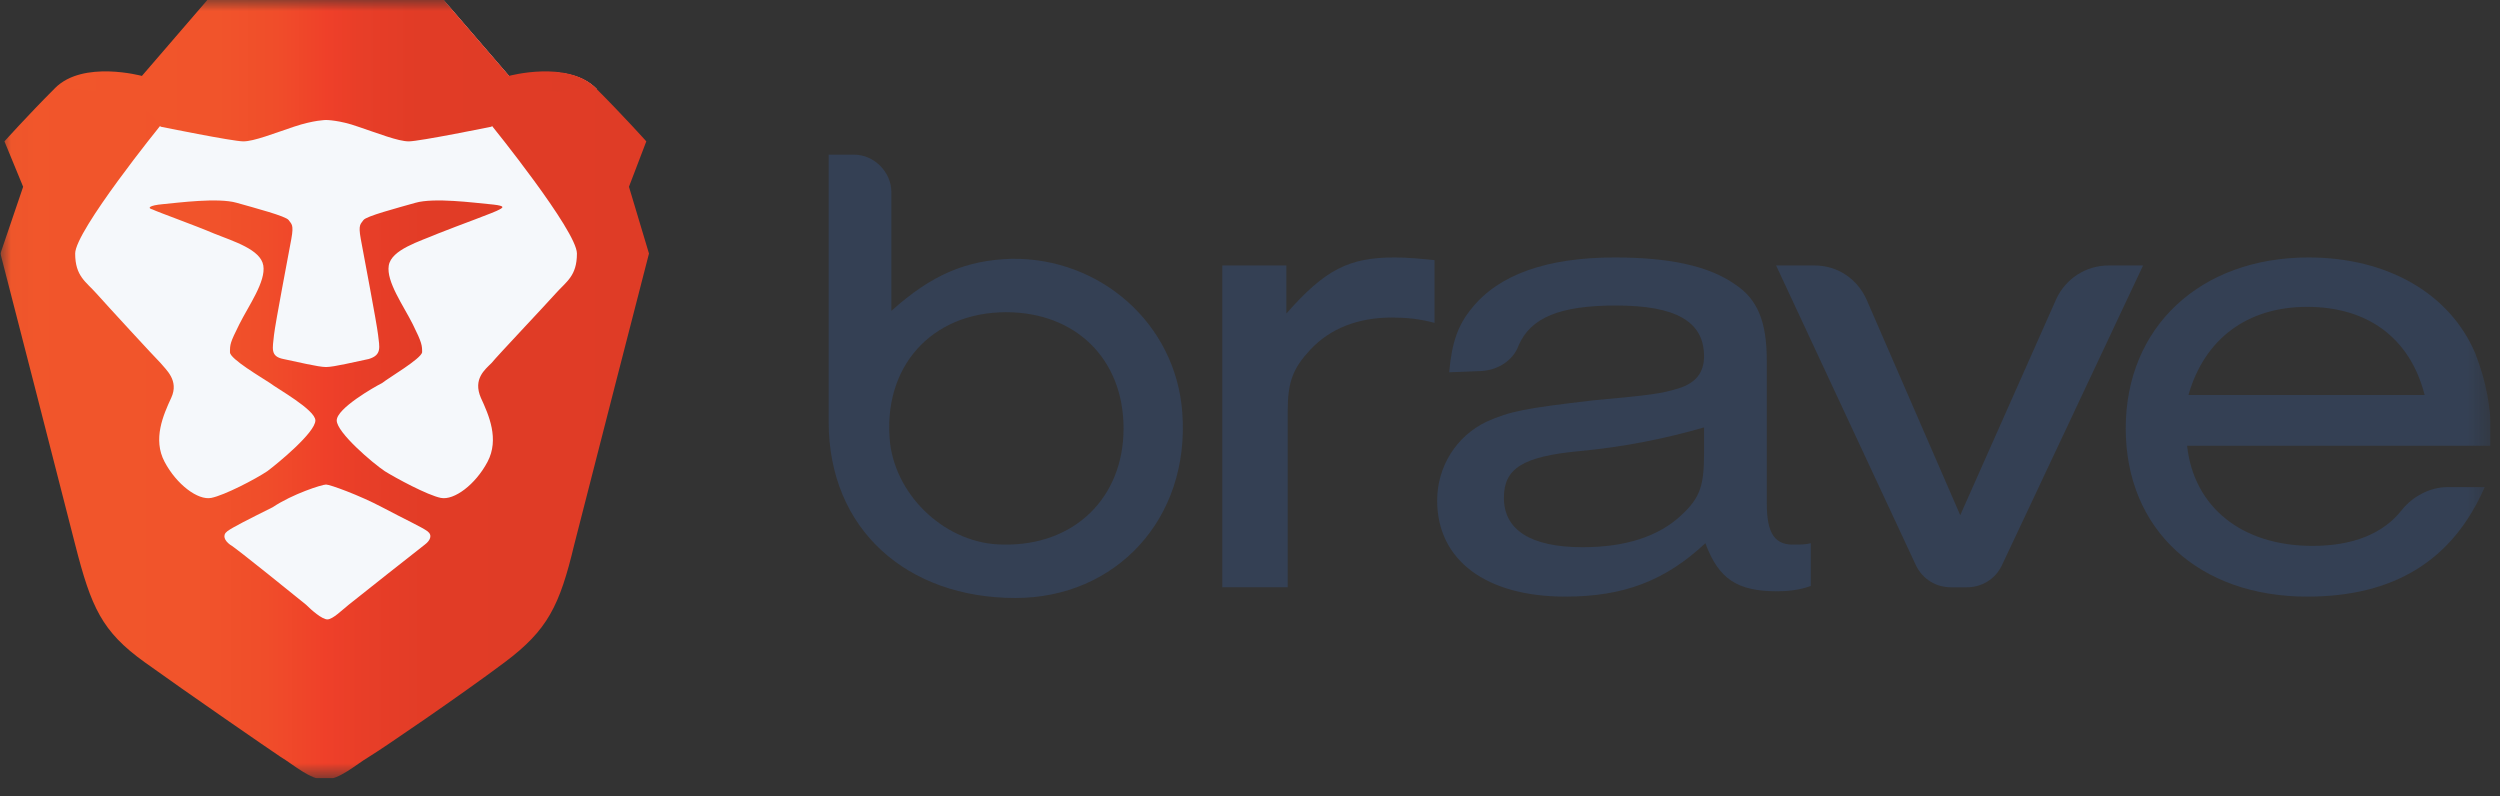
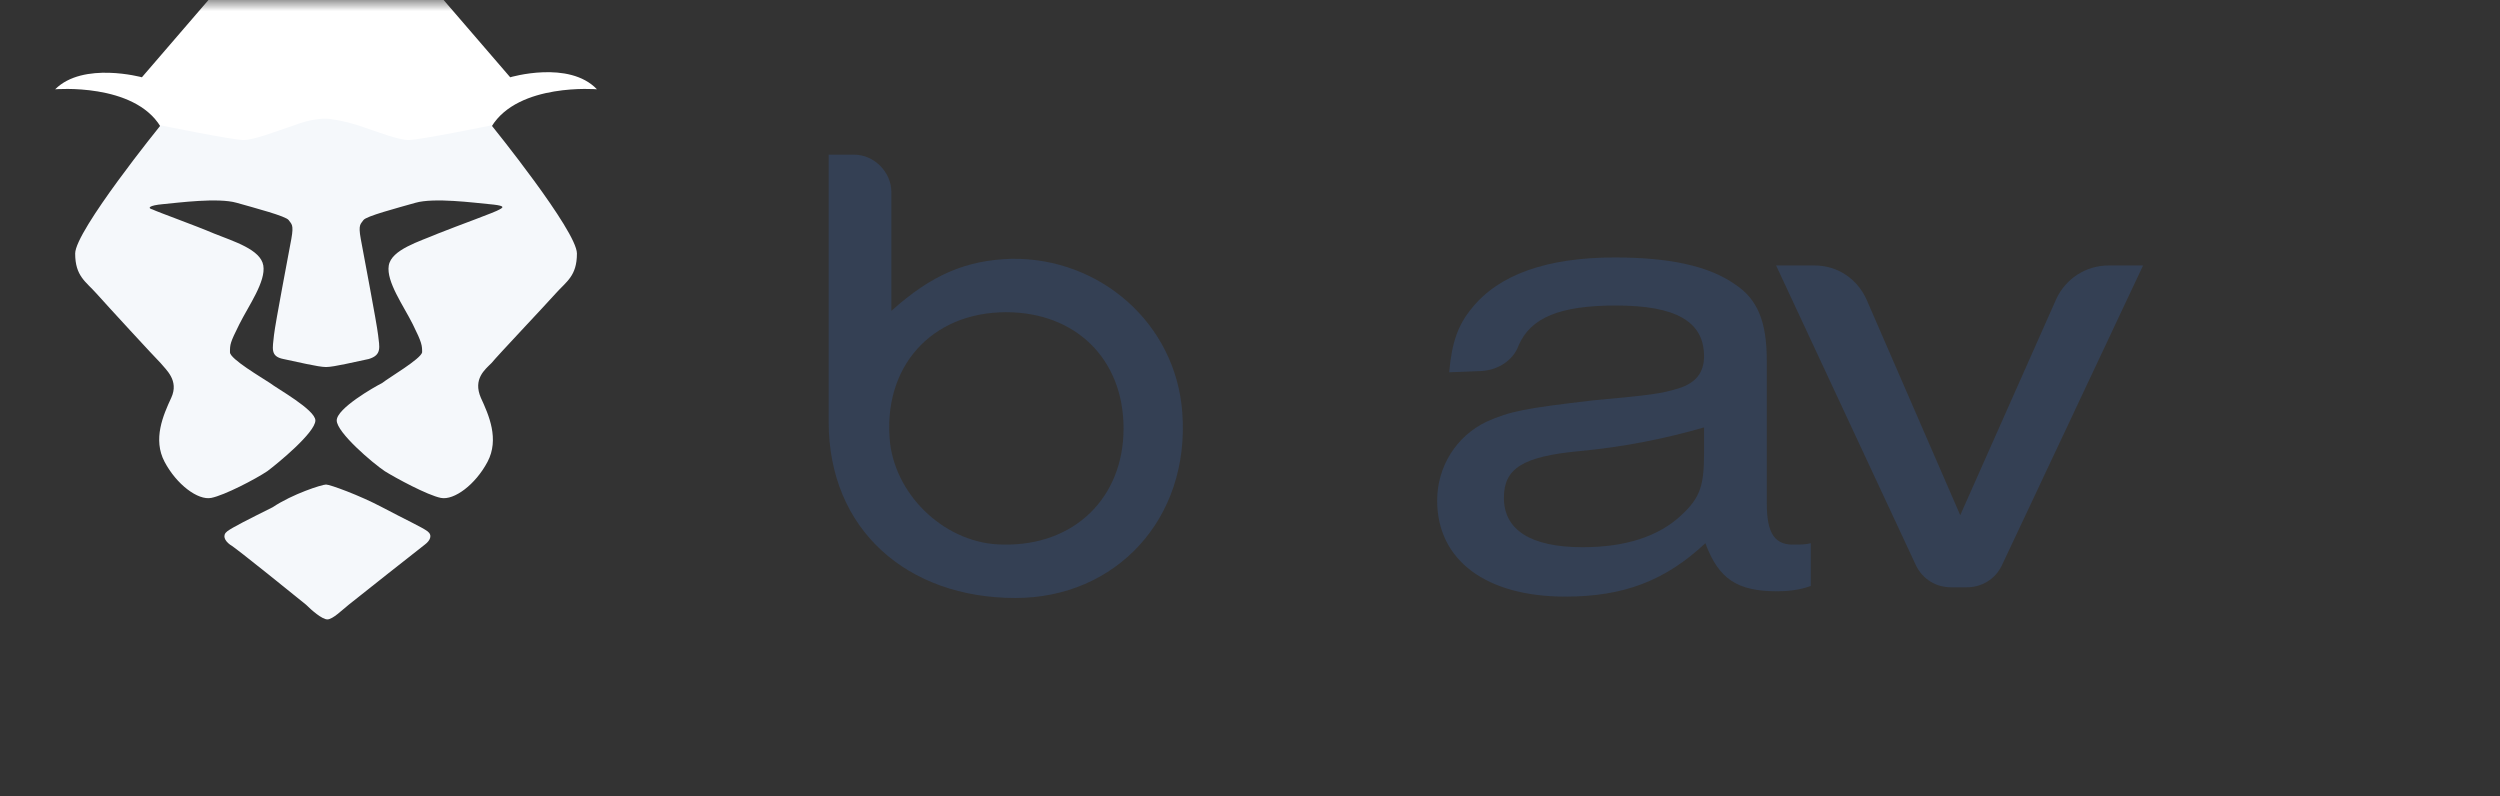
<svg xmlns="http://www.w3.org/2000/svg" width="113" height="36" viewBox="0 0 113 36" fill="none">
  <rect x="0" y="0" width="113" height="36" fill="#333333" stroke="none" />
  <g clip-path="url(#clip0_2128_14617)">
    <mask id="mask0_2128_14617" style="mask-type:luminance" maskUnits="userSpaceOnUse" x="0" y="-1" width="113" height="37">
      <path d="M112.57 -0.008H0.02V35.18H112.57V-0.008Z" fill="white" />
    </mask>
    <g mask="url(#mask0_2128_14617)">
      <path d="M23.061 3.493L20.045 -0.008H14.737H9.429L6.414 3.493C6.414 3.493 3.76 2.769 2.493 4.036C2.493 4.036 6.052 3.734 7.258 5.726C7.258 5.726 10.515 6.39 10.998 6.39C11.48 6.39 12.385 6.028 13.29 5.726C14.194 5.424 14.737 5.424 14.737 5.424C14.737 5.424 15.34 5.424 16.185 5.726C17.09 6.028 17.994 6.39 18.477 6.39C18.959 6.39 22.216 5.726 22.216 5.726C23.423 3.734 26.982 4.036 26.982 4.036C25.715 2.708 23.061 3.493 23.061 3.493Z" fill="white" />
      <path d="M37.455 19.062V6.99H38.602C39.506 6.99 40.29 7.775 40.29 8.68V14.052C42.1 12.422 43.668 11.758 45.719 11.698C49.7 11.638 53.138 14.595 53.439 18.639C53.801 23.468 50.423 27.029 45.9 27.029C41.014 27.029 37.455 23.95 37.455 19.062ZM40.23 20.027C40.532 22.502 42.824 24.614 45.357 24.614C48.554 24.675 50.785 22.502 50.785 19.363C50.785 16.225 48.614 14.112 45.477 14.112C42.1 14.112 39.868 16.587 40.23 20.027Z" fill="#344054" />
-       <path d="M58.144 11.999V14.172C59.893 12.18 60.979 11.637 63.03 11.637C63.633 11.637 64.236 11.697 64.839 11.757V14.594C64.175 14.413 63.572 14.353 62.909 14.353C61.401 14.353 60.134 14.836 59.23 15.801C58.446 16.646 58.204 17.25 58.204 18.578V26.545H55.249V11.999H58.144Z" fill="#344054" />
      <path d="M65.503 16.827C65.623 15.439 65.925 14.655 66.528 13.93C67.734 12.421 69.906 11.637 72.982 11.637C75.394 11.637 77.204 11.999 78.41 12.844C79.436 13.508 79.858 14.534 79.858 16.284V22.742C79.858 24.13 80.22 24.674 81.185 24.613C81.426 24.613 81.607 24.613 81.848 24.553V26.484C81.366 26.666 80.823 26.726 80.34 26.726C78.531 26.726 77.686 26.183 77.083 24.553C75.274 26.243 73.404 26.967 70.75 26.967C67.191 26.967 64.96 25.338 64.96 22.622C64.96 21.113 65.804 19.724 67.191 19.061C68.277 18.578 68.941 18.457 72.017 18.095C74.671 17.853 75.093 17.793 75.877 17.552C76.661 17.31 77.023 16.827 77.023 16.103C77.023 14.534 75.756 13.809 73.042 13.809C70.509 13.809 69.182 14.353 68.639 15.62C68.398 16.284 67.734 16.707 67.01 16.767L65.503 16.827ZM77.083 19.302C75.213 19.845 73.344 20.207 71.414 20.388C68.82 20.63 67.976 21.173 67.976 22.501C67.976 23.949 69.182 24.734 71.534 24.734C73.464 24.734 74.972 24.251 75.998 23.285C76.842 22.501 77.023 21.958 77.023 20.509V19.302H77.083Z" fill="#344054" />
      <path d="M88.905 26.546H88.181C87.518 26.546 86.915 26.184 86.613 25.58L80.28 12H82.029C83.055 12 83.959 12.604 84.381 13.569L88.603 23.287L92.946 13.509C93.368 12.604 94.273 12 95.299 12H96.867L90.473 25.58C90.172 26.184 89.569 26.546 88.905 26.546Z" fill="#344054" />
-       <path d="M98.857 20.147C99.159 22.923 101.33 24.674 104.527 24.674C106.337 24.674 107.724 24.13 108.568 23.044C109.051 22.441 109.835 22.018 110.619 22.018H112.308C110.86 25.338 108.206 26.967 104.286 26.967C99.4 26.967 96.083 23.949 96.083 19.362C96.083 14.775 99.46 11.637 104.346 11.637C107.905 11.637 110.74 13.266 111.886 15.982C112.368 17.25 112.609 18.336 112.609 20.147H98.857ZM109.594 17.853C108.93 15.258 107 13.87 104.286 13.87C101.572 13.87 99.641 15.319 98.918 17.853H109.594Z" fill="#344054" />
-       <path d="M28.429 8.442L29.213 6.39C29.213 6.39 28.188 5.243 26.921 3.976C25.655 2.708 23.001 3.432 23.001 3.432L19.985 -0.068H14.677H9.43L6.414 3.432C6.414 3.432 3.76 2.708 2.493 3.976C1.227 5.243 0.201 6.39 0.201 6.39L1.046 8.442L0.02 11.46C0.02 11.46 3.036 23.169 3.398 24.617C4.122 27.454 4.604 28.541 6.534 29.929C8.465 31.317 12.144 33.852 12.687 34.214C13.29 34.576 14.014 35.24 14.677 35.24C15.341 35.24 16.064 34.576 16.668 34.214C17.271 33.852 20.89 31.377 22.82 29.929C24.75 28.48 25.293 27.394 25.956 24.617C26.318 23.169 29.334 11.46 29.334 11.46L28.429 8.442Z" fill="url(#paint0_linear_2128_14617)" />
      <path d="M14.737 21.901C14.918 21.901 16.245 22.384 17.271 22.927C18.296 23.47 19.08 23.832 19.322 24.013C19.563 24.194 19.442 24.436 19.201 24.617C18.96 24.798 16.064 27.091 15.763 27.333C15.461 27.574 15.039 27.997 14.798 27.997C14.556 27.997 14.074 27.574 13.833 27.333C13.531 27.091 10.636 24.738 10.395 24.617C10.153 24.436 10.033 24.194 10.274 24.013C10.515 23.832 11.239 23.47 12.325 22.927C13.229 22.323 14.556 21.901 14.737 21.901ZM14.737 5.363C14.858 5.363 15.401 5.424 16.185 5.665C17.09 5.967 17.994 6.329 18.477 6.329C18.96 6.329 22.217 5.665 22.217 5.665C22.217 5.665 26.077 10.433 26.077 11.459C26.077 12.485 25.594 12.727 25.112 13.27C24.629 13.813 22.458 16.107 22.217 16.409C21.915 16.71 21.372 17.133 21.734 17.978C22.096 18.762 22.578 19.849 22.036 20.875C21.493 21.901 20.528 22.625 19.925 22.505C19.322 22.384 17.874 21.599 17.391 21.297C16.848 20.935 15.22 19.547 15.22 19.004C15.22 18.461 16.909 17.495 17.271 17.314C17.572 17.072 19.02 16.227 19.08 15.926C19.08 15.624 19.08 15.503 18.658 14.658C18.236 13.813 17.452 12.727 17.572 12.002C17.693 11.278 18.96 10.916 19.804 10.554C20.709 10.192 22.398 9.588 22.578 9.468C22.82 9.347 22.759 9.286 22.096 9.226C21.433 9.166 19.623 8.924 18.779 9.166C17.934 9.407 16.547 9.769 16.426 9.95C16.306 10.131 16.185 10.131 16.306 10.795C16.426 11.459 17.029 14.598 17.09 15.141C17.15 15.684 17.271 16.046 16.668 16.227C16.064 16.348 15.099 16.59 14.737 16.59C14.376 16.59 13.411 16.348 12.807 16.227C12.204 16.107 12.325 15.745 12.385 15.141C12.445 14.598 13.049 11.459 13.169 10.795C13.29 10.131 13.169 10.131 13.049 9.95C12.928 9.769 11.541 9.407 10.696 9.166C9.852 8.924 8.042 9.166 7.379 9.226C6.715 9.286 6.655 9.407 6.896 9.468C7.138 9.588 8.826 10.192 9.671 10.554C10.576 10.916 11.782 11.278 11.902 12.002C12.023 12.727 11.239 13.813 10.817 14.658C10.395 15.503 10.395 15.563 10.395 15.926C10.395 16.227 11.842 17.072 12.204 17.314C12.506 17.555 14.255 18.521 14.255 19.004C14.255 19.547 12.566 20.935 12.084 21.297C11.541 21.66 10.153 22.384 9.55 22.505C8.947 22.625 7.982 21.901 7.439 20.875C6.896 19.849 7.379 18.762 7.741 17.978C8.103 17.193 7.499 16.71 7.258 16.409C6.957 16.107 4.846 13.813 4.363 13.27C3.88 12.727 3.398 12.485 3.398 11.459C3.398 10.433 7.258 5.665 7.258 5.665C7.258 5.665 10.515 6.329 10.998 6.329C11.48 6.329 12.385 5.967 13.29 5.665C14.074 5.363 14.617 5.363 14.737 5.363Z" fill="#F5F8FB" />
-       <path d="M23.061 3.493L20.045 -0.008H14.738H9.43L6.414 3.493C6.414 3.493 3.76 2.769 2.493 4.036C2.493 4.036 6.052 3.734 7.258 5.726C7.258 5.726 10.515 6.39 10.998 6.39C11.48 6.39 12.385 6.028 13.29 5.726C14.195 5.424 14.738 5.424 14.738 5.424C14.738 5.424 15.341 5.424 16.185 5.726C17.09 6.028 17.995 6.39 18.477 6.39C18.96 6.39 22.217 5.726 22.217 5.726C23.423 3.734 26.982 4.036 26.982 4.036C25.715 2.708 23.061 3.493 23.061 3.493Z" fill="url(#paint1_linear_2128_14617)" />
    </g>
  </g>
  <defs>
    <linearGradient id="paint0_linear_2128_14617" x1="0.03" y1="17.587" x2="29.324" y2="17.587" gradientUnits="userSpaceOnUse">
      <stop stop-color="#F1562B" />
      <stop offset="0.3" stop-color="#F1542B" />
      <stop offset="0.41" stop-color="#F04D2A" />
      <stop offset="0.49" stop-color="#EF4229" />
      <stop offset="0.5" stop-color="#EF4029" />
      <stop offset="0.56" stop-color="#E83E28" />
      <stop offset="0.67" stop-color="#E13C26" />
      <stop offset="1" stop-color="#DF3C26" />
    </linearGradient>
    <linearGradient id="paint1_linear_2128_14617" x1="2.501" y1="3.191" x2="26.974" y2="3.191" gradientUnits="userSpaceOnUse">
      <stop stop-color="#F1562B" />
      <stop offset="0.3" stop-color="#F1542B" />
      <stop offset="0.41" stop-color="#F04D2A" />
      <stop offset="0.49" stop-color="#EF4229" />
      <stop offset="0.5" stop-color="#EF4029" />
      <stop offset="0.56" stop-color="#E83E28" />
      <stop offset="0.67" stop-color="#E13C26" />
      <stop offset="1" stop-color="#DF3C26" />
    </linearGradient>
    <clipPath id="clip0_2128_14617">
      <rect width="112.55" height="35.188" fill="white" transform="translate(0.02 -0.008)" />
    </clipPath>
  </defs>
</svg>